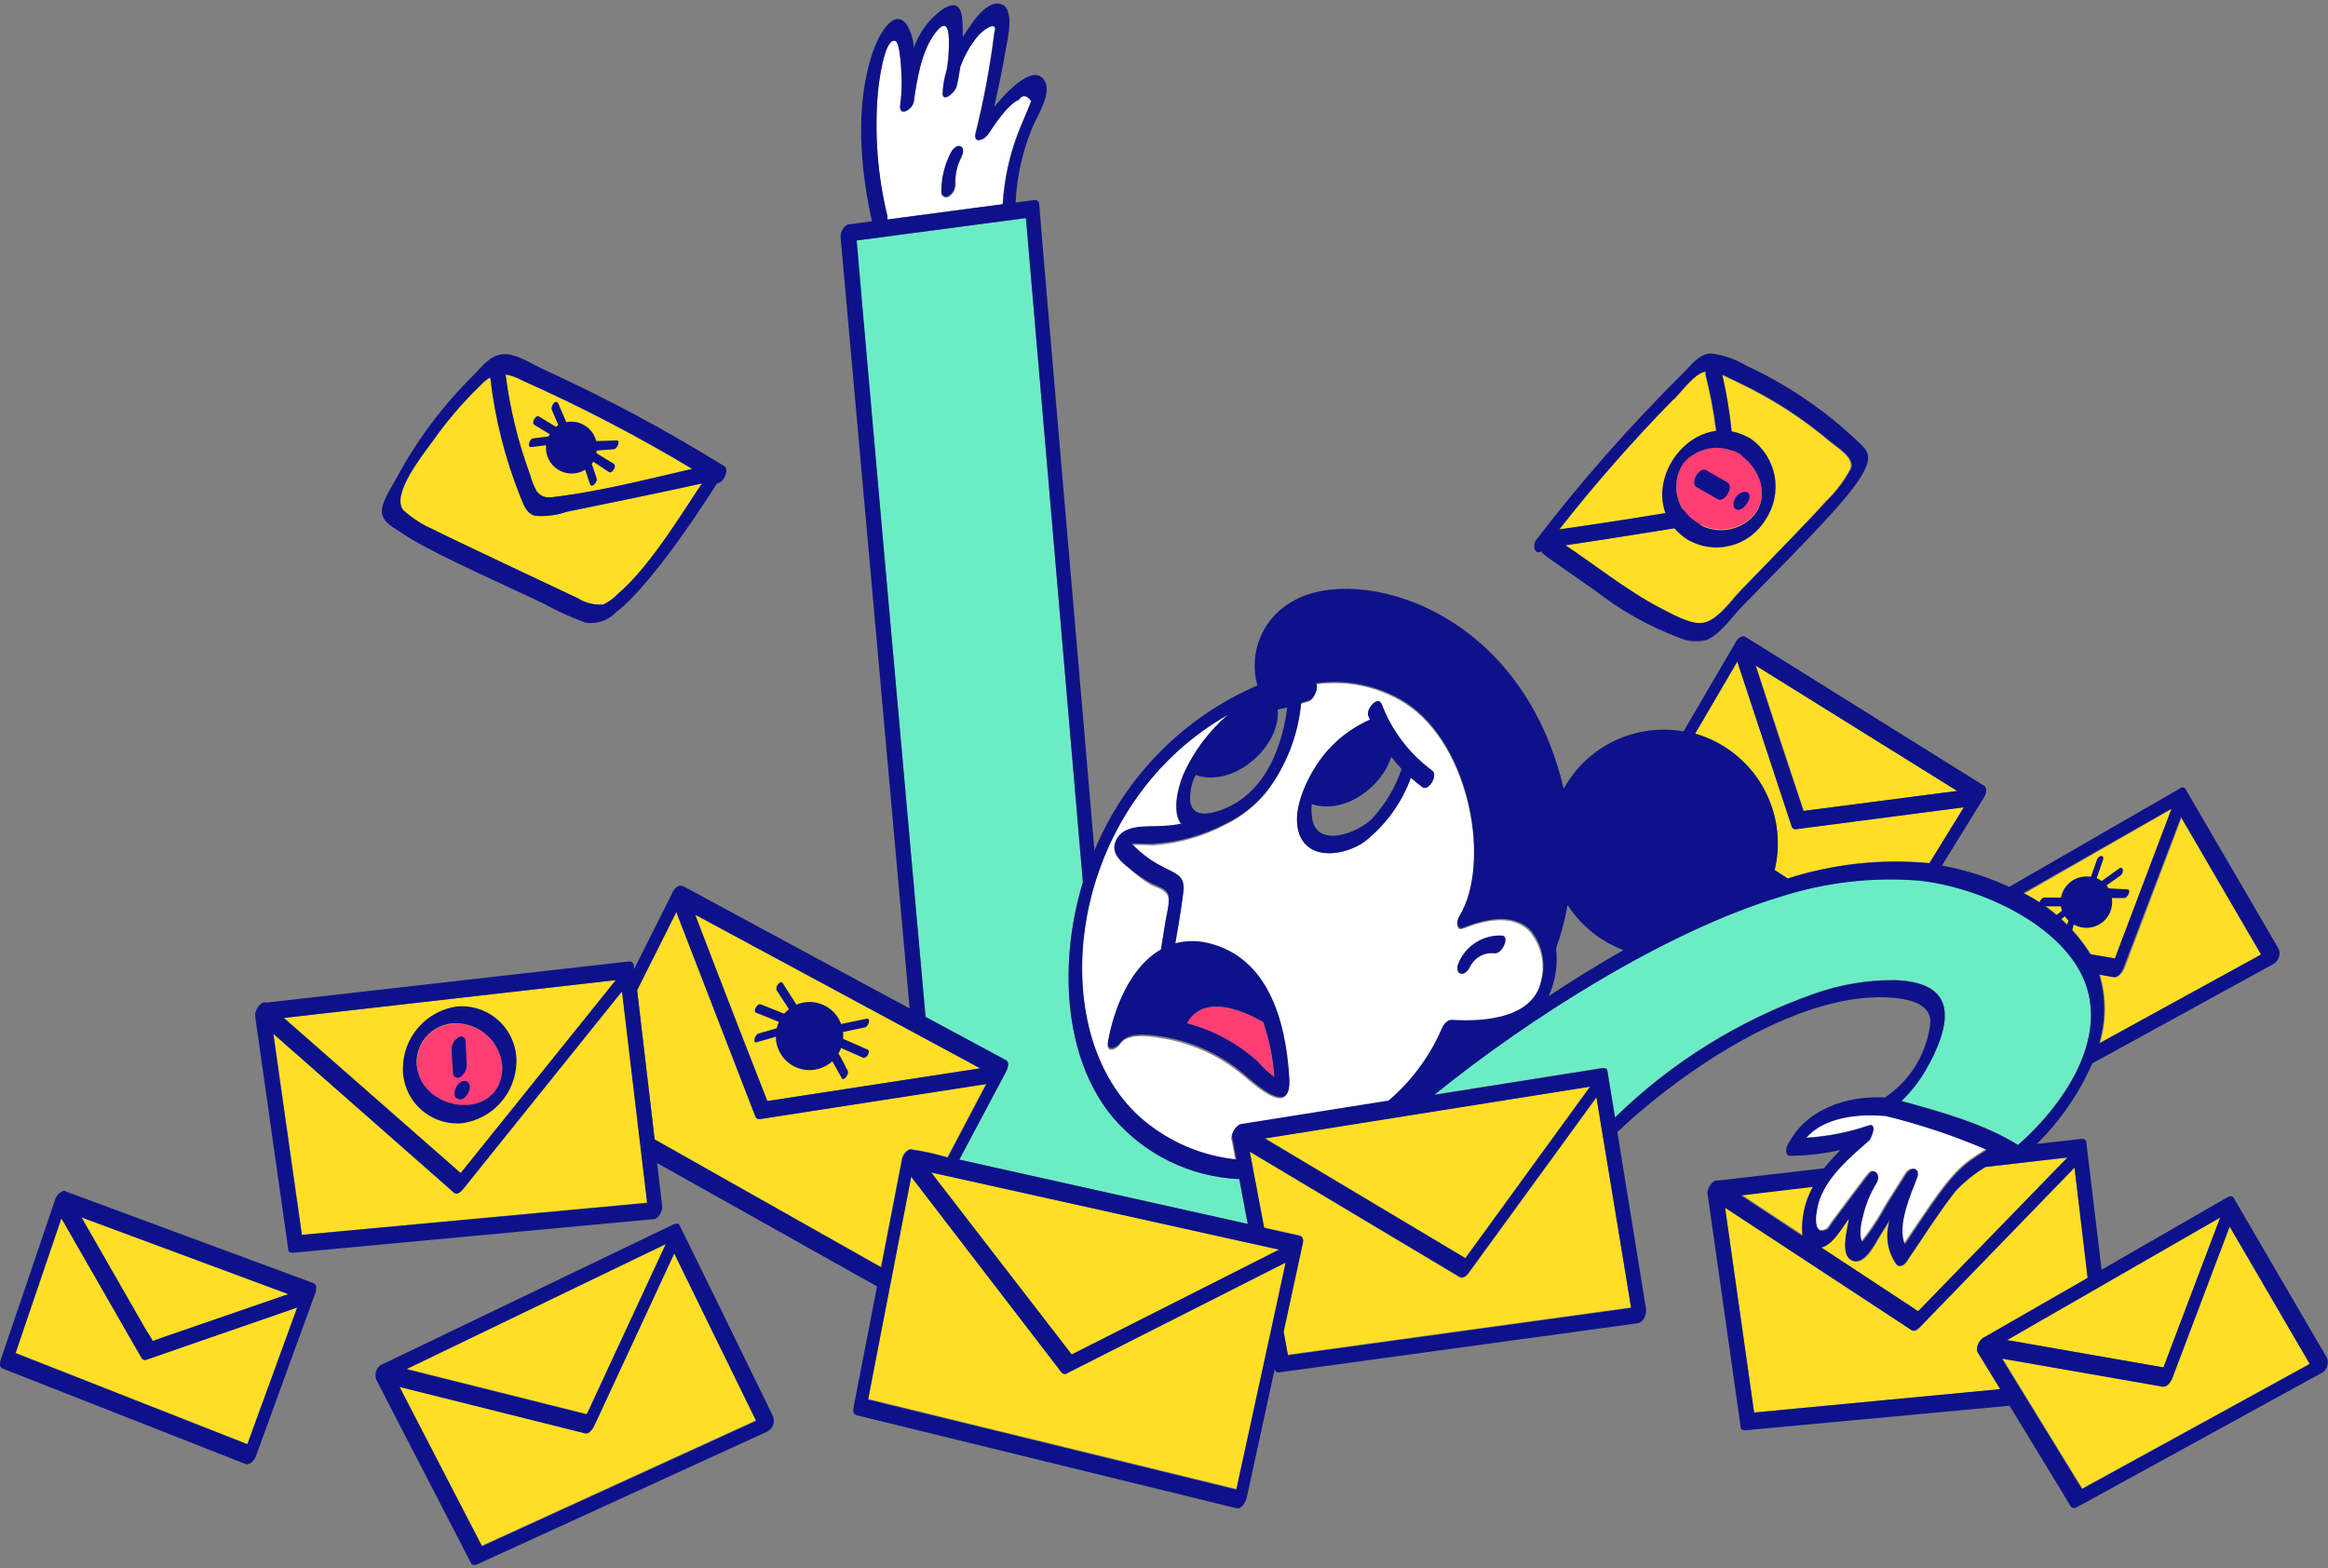
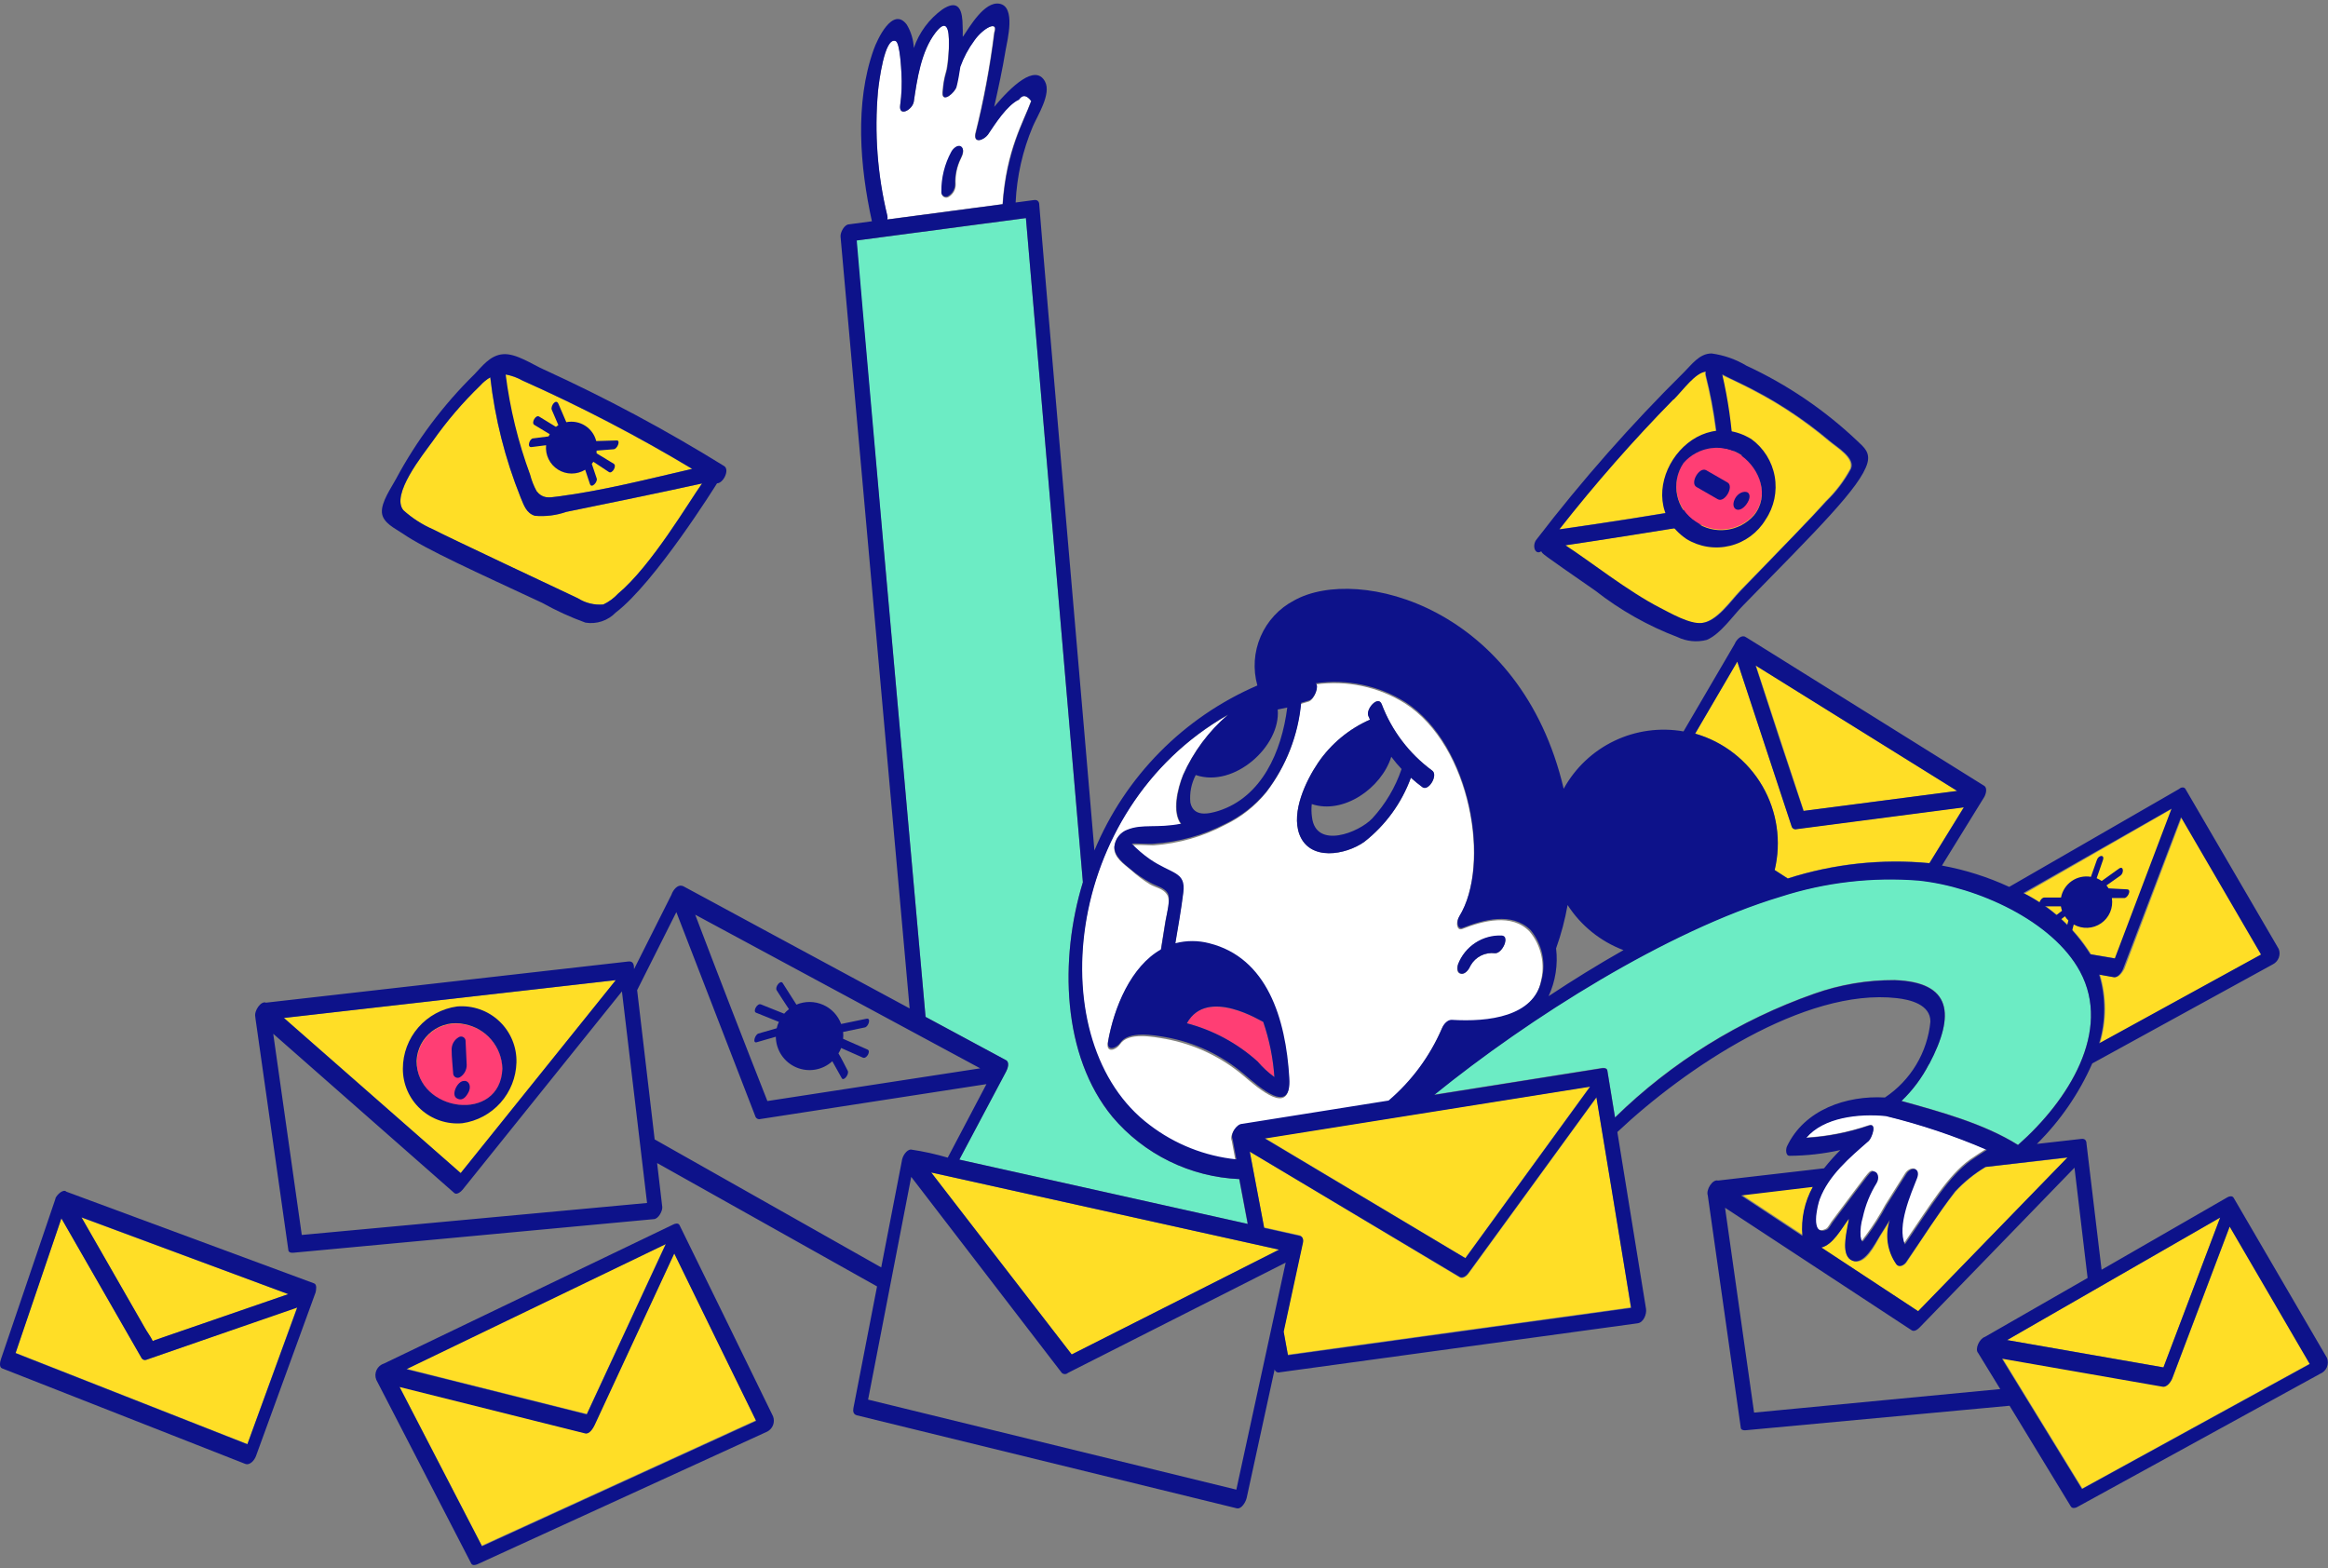
<svg xmlns="http://www.w3.org/2000/svg" fill="none" height="256" viewBox="0 0 380 256" width="380">
  <rect x="0" y="0" width="380" height="256" fill="#808080" stroke="none" />
  <path d="m166.26 16.26c-2 .94-3.88 4-5.08 5.74-.58.86-2.28 1.52-2-.18 1.364-5.432 2.393-10.942 3.08-16.5.76-2.14-2-.66-3.3 1.32-.965 1.308-1.733 2.75-2.28 4.28-.16 1.08-.38 2.18-.62 3.26s-2.38 2.76-2.24.9c.083-1.254.304-2.495.66-3.7.195-1.118.329-2.247.4-3.38 0-1.82.26-5.86-2.18-2.68s-3 7.6-3.54 11.26c-.22 1.34-2.5 2.62-2.22.56.237-1.736.304-3.491.2-5.24 0-.56-.24-4.88-.92-5.2-1.86-.86-2.78 7-2.9 8.14-.62 6.809-.12 13.673 1.48 20.32.058.216.058.444 0 .66l18.84-2.5c.58-8.94 3.44-13.46 4.66-16.84-.773-.987-1.453-1.06-2.04-.22zm-9.4 9.62c-.649 1.322-.945 2.79-.86 4.26.001.401-.102.796-.298 1.146-.196.35-.479.644-.822.854-.116.081-.253.127-.394.133-.142.006-.282-.029-.404-.101s-.221-.177-.285-.303-.091-.268-.077-.409c-.024-2.254.527-4.477 1.6-6.46.24-.48 1-1.24 1.6-.9s.18 1.3-.06 1.78z" fill="#fff" />
  <path d="m238.68 151.66c-.88.34-1.1-1-.56-1.88 5.26-8.48 2-28-8.76-34.94-4.372-2.741-9.574-3.84-14.68-3.1.62.42-.16 2.5-1.08 2.8l-1.28.38c-.482 5.264-2.444 10.284-5.66 14.48-1.824 2.234-4.118 4.036-6.72 5.28-3.606 1.904-7.572 3.036-11.64 3.32-.72 0-3.06-.16-3.64 0 .877.918 1.841 1.75 2.88 2.48 3.66 2.52 6 2 5.54 5.48-.34 2.78-.84 5.54-1.3 8.3 1.81-.472 3.71-.472 5.52 0 9.46 2.3 12.5 12.22 13.08 22 .36 6.16-5.02 1.36-7.42-.66-3.64-3.068-8.018-5.136-12.7-6-2-.34-6.12-1.18-7.46.9-.6.9-2.22 1.48-2-.2.96-5.58 3.72-12.28 8.64-15.04.24-1.54.5-3.08.74-4.62.18-1.22.98-3.52.34-4.56s-1.84-1.16-2.76-1.68c-1.137-.692-2.203-1.496-3.18-2.4-1.14-.96-2.78-2-2.7-3.7.052-.62.278-1.212.654-1.708.375-.496.884-.874 1.466-1.092 2.2-.82 5-.36 7.32-.72.48 0 .94-.16 1.42-.24-1.48-2-.58-5.76.34-8 1.674-3.759 4.16-7.099 7.28-9.78-27.52 15.68-30.24 54-12.82 67.18 4.106 3.136 9 5.074 14.14 5.6l-.62-3.3c-.42-.86.66-2.6 1.58-2.5l23.88-3.8c3.78-3.226 6.77-7.276 8.74-11.84.22-.58.82-1.4 1.54-1.34 6 .38 13.56-.64 14.7-6.52.37-1.406.396-2.882.08-4.3-.316-1.42-.968-2.744-1.9-3.86-2.9-3.04-7.68-1.74-11-.42zm-6.5-23.16c-.652-.48-1.28-.994-1.88-1.54-1.51 4.136-4.15 7.768-7.62 10.48-3.04 2.14-8.9 3.2-10.58-1.24-1.36-3.64 1.06-8.74 3.06-11.7 2.108-3.084 5.04-5.516 8.46-7.02l-.28-.64c-.42-1.1 1.62-3.4 2.2-1.88 1.64 4.323 4.494 8.08 8.22 10.82 1.06.78-.58 3.46-1.58 2.72zm11.82 27.14c-.79-.102-1.592.032-2.306.388-.712.358-1.302.918-1.694 1.612-.22.52-.8 1.46-1.54 1.34s-.68-1.02-.46-1.54c.548-1.404 1.518-2.602 2.774-3.434 1.258-.83 2.74-1.252 4.246-1.206 1.44.04.2 2.92-1.02 2.84z" fill="#fff" />
  <path d="m307.78 182.14c-4.5-.48-10.18.22-13 3.56 3.474-.206 6.906-.88 10.2-2 1.5-.52.52 2 0 2.5-3.1 2.72-6.52 5.58-8 9.5-.36.92-1.66 6.3 1.08 4.88.32-.16.7-.92.9-1.18 6.16-8.2 6-8.14 6.54-8.28s1.16 1.02.64 1.88c-1.068 1.724-1.832 3.618-2.26 5.6-.298.992-.42 2.026-.36 3.06.28 1.46.34.82 1.04 0 1.184-1.602 2.254-3.286 3.2-5.04.98-1.58 3.12-4.94 3.18-5.04.82-1.28 2.44-1.12 1.82.58-.98 2.66-3.26 7.8-2 10.84 4.48-6.58 7.22-11.14 10.82-13.74.68-.48 2.76-1.82 2.56-1.68-5.29-2.272-10.762-4.092-16.36-5.44z" fill="#fff" />
  <path d="m206.18 166.82c-.2 0-9.14-5.7-12.46.22 4.286 1.136 8.242 3.276 11.54 6.24.81.952 1.73 1.804 2.74 2.54-.21-3.066-.822-6.092-1.82-9z" fill="#ff3e74" />
  <path d="m181.58 182.32c-8.24-10-8.66-25.74-4.82-38.3 0-.18-8.14-94.74-9.3-108.42l-27.64 3.66c0 .96-1.24-12.8 11.26 126.74l13.12 7.08c.64.36.28 1.38 0 1.84l-7.64 14.38 47.08 10.5-1.38-7.32c-3.962-.176-7.844-1.168-11.402-2.918-3.56-1.748-6.718-4.214-9.278-7.242z" fill="#6cecc4" />
  <path d="m339.52 158.54c-4.46-8.3-16.76-13.82-26.32-14.84-7.626-.598-15.296.298-22.58 2.64-18.58 5.58-41.12 19.86-56.5 32.34l27.44-4.36c.36 0 .76 0 .82.48.42 2.52.84 5.06 1.24 7.58 9.236-9.026 20.336-15.92 32.52-20.2 4.212-1.494 8.652-2.244 13.12-2.22 9.28.32 10 5.56 5.62 13.74-1.16 2.234-2.68 4.26-4.5 6 6.34 1.76 13.42 3.68 19.02 7.18 8.32-7.34 15.34-18.66 10.12-28.34z" fill="#6cecc4" />
  <g fill="#ffde26">
    <path d="m296 193.66-11.74 1.34 10 6.6c-.218-2.76.388-5.524 1.74-7.94z" />
-     <path d="m324 218.24 16.78-9.66c-.694-6-1.406-12-2.14-18l-25.2 26c-.3.32-.9.86-1.38.54l-30.46-20 4.74 33.44 40.16-3.74-3.6-5.88c-.62-.68.18-2.42 1.1-2.7z" />
    <path d="m319.2 194.54c-2.9 3.66-5.42 7.7-8 11.54-.34.48-1.1.9-1.56.38-.744-1.046-1.23-2.252-1.418-3.52-.186-1.27-.072-2.564.338-3.78l-1.68 2.68c-.76 1.22-2.32 4.78-4.42 4s-1.04-4.26-.8-5.74.3-1.24 0-.94c-1.08 1.42-2.44 4-4.36 4.52l15.8 10.4c8.134-8.36 16.26-16.726 24.38-25.1l-13.32 1.52c-1.842 1.098-3.512 2.458-4.96 4.04z" />
    <path d="m364 200.14c-3.12 8.252-6.246 16.52-9.38 24.8-.2.52-.84 1.46-1.54 1.34l-26.24-4.58 13.06 21.28 37.18-20.4z" />
    <path d="m327.62 218.76 25.52 4.46c3.08-8.16 6.166-16.314 9.26-24.46z" />
    <path d="m341.34 155.78 4 .68c3.08-8.146 6.166-16.3 9.26-24.46l-24.12 13.86c4.452 2.262 8.204 5.692 10.86 9.92z" />
    <path d="m345.14 159.52-2.36-.42c1.1 3.66 1.1 7.56 0 11.22l26.42-14.5c-4.36-7.48-8.714-14.954-13.06-22.42l-9.38 24.78c-.28.52-.92 1.46-1.62 1.34z" />
    <path d="m294.44 132.38 25.04-3.26-32.86-20.48c2.6 7.92 5.206 15.833 7.82 23.74z" />
    <path d="m289.68 142 2.14 1.38c7.458-2.394 15.324-3.244 23.12-2.5l5.62-9.12-27.3 3.56c-.086.024-.174.03-.262.02-.088-.012-.174-.042-.25-.086s-.144-.104-.196-.176c-.054-.07-.092-.152-.112-.238-2.96-8.973-5.914-17.92-8.86-26.84l-6.88 11.76c4.606 1.33 8.524 4.381 10.942 8.522 2.416 4.142 3.146 9.054 2.038 13.718z" />
    <path d="m277.64 101.72c2.5-.24 4.7-3.56 6.34-5.26 7.2-7.36 11.52-11.78 14-14.62 1.596-1.545 2.944-3.326 4-5.28.76-1.78-2.18-3.48-3.44-4.54-2.918-2.461-6.036-4.675-9.32-6.62-2.73-1.572-5.54-3-8.42-4.28.948 4.102 1.55 8.277 1.8 12.48.18 2.94 1.16 8.46-1.42 10.66-1.64.981-3.508 1.519-5.42 1.56-2.38.4-16 2.58-20.54 3.22 4 2.52 10.22 7.54 15.44 10.2 1.92.9 4.96 2.76 6.98 2.48z" />
    <path d="m280.3 82.28c.5-.48.32-2.72.32-3.4-.04-5.936-.798-11.846-2.26-17.6-.048-.204-.048-.416 0-.62-1.74.2-3.64 2.92-5.26 4.56-6.616 6.719-12.86 13.797-18.7 21.2 7.706-1.107 15.386-2.313 23.04-3.62.974-.036 1.936-.211 2.86-.52z" />
    <path d="m70.7 86.42c3.3 1.82 20.22 9.58 23.62 11.24 1.237.787 2.699 1.146 4.16 1.02.905-.428 1.72-1.025 2.4-1.76 5.52-4.62 11.38-14.78 13.72-18-5 1.12-19.78 4.18-22.16 4.64-1.643.569-3.387.787-5.12.64-1.42-.42-1.82-1.76-2.34-3-2.534-6.294-4.209-12.9-4.98-19.64-.622.363-1.182.822-1.66 1.36-2.848 2.776-5.426 5.817-7.7 9.08-1.58 2.22-6.92 8.82-4.78 11.34 1.441 1.275 3.074 2.315 4.84 3.08z" />
    <path d="m86.48 77.5c.24.934.596 1.835 1.06 2.68.96 1.22 2 1.08 3.4.88 7.38-.94 14.78-2.84 22-4.52-8.924-5.349-18.16-10.157-27.66-14.4-.906-.509-1.894-.855-2.92-1.02.745 5.599 2.127 11.095 4.12 16.38z" />
-     <path d="m125.24 179.74 34.76-5.34-46.54-25.08c3.92 10.146 7.847 20.286 11.78 30.42z" />
-     <path d="m124.1 182.68c-.087.024-.177.03-.267.02-.089-.012-.175-.04-.253-.084-.078-.046-.147-.104-.202-.176s-.095-.154-.118-.24l-12.88-33.3-6.38 12.74 2.86 24.36 36.92 20.8c1.12-5.76 3.36-17.34 3.36-17.34 0-.82.78-1.86 1.5-1.9 2.028.3 4.033.742 6 1.32l6.32-12z" />
    <path d="m66.34 223.44 29.44 7.38 12.9-27.8z" />
    <path d="m97.06 232.56c-.22.48-.84 1.54-1.54 1.36l-30.34-7.6 13.46 26 44.78-20.48c-4.453-9.12-8.907-18.226-13.36-27.32z" />
    <path d="m47.06 211.26-33.76-12.5 10.32 18c.38.7.96 1.44 1.32 2.2.68-.34-1.42.42 22.12-7.7z" />
    <path d="m23.14 221.7c-4.36-7.64-8.76-15.24-13.12-22.86-2.493 7.346-4.987 14.68-7.48 22l37.84 14.88 8.14-22.38-24.66 8.66c-.136.036-.281.026-.411-.028s-.239-.15-.309-.272z" />
-     <path d="m101.58 161.8c-8.693 10.786-17.36 21.574-26 32.36-.22.3-.96.92-1.36.56l-29.56-26c1.533 10.934 3.087 21.88 4.66 32.84l56.42-5.26c-.14-.68-4.16-34.3-4.16-34.5z" />
    <path d="m100.52 160-54.18 6.16 28.86 25.34z" />
    <path d="m239.18 205.36 20.36-28-53.1 8.42z" />
    <path d="m260.6 179.16-20.96 28.84c-.26.36-.9.82-1.36.54l-34.28-20.54 2.32 12.36 5.76 1.28c.54.12.68.66.56 1.16-.36 1.64-2.66 12.26-3.14 14.5.22 1.28.46 2.56.7 3.84l56-7.72c-.2-1.74-5.34-32.64-5.6-34.26z" />
    <path d="m152 191.4 22.92 29.76 33.86-17.16z" />
-     <path d="m174.32 224c-.136.126-.315.194-.5.194s-.364-.068-.5-.194l-24.58-32c-.8 4.18-5.88 30.34-7.04 36.36l60.12 14.7c1.78-8.22 8-36.34 8-36.98z" />
  </g>
  <path d="m141.62 171.34-4-1.76c.04-.372.04-.748 0-1.12l3.56-.74c.58-.12 1.06-1.58.26-1.42l-4.14.86c-.258-.698-.654-1.336-1.165-1.876-.512-.54-1.127-.97-1.809-1.266-.683-.294-1.418-.448-2.161-.452-.744-.004-1.48.144-2.165.434l-2.24-3.52c-.36-.58-1.32.66-.98 1.18.64 1.04 1.3 2 2 3.08-.284.22-.545.468-.78.74l-3.8-1.52c-.6-.24-1.36 1.14-.78 1.36l3.72 1.5c-.164.33-.285.68-.36 1.04l-2.98.86c-.56.16-1.02 1.64-.28 1.42l3.12-.9c.01 1.064.328 2.102.915 2.988.588.886 1.42 1.584 2.396 2.006.975.424 2.053.556 3.102.378 1.049-.176 2.024-.652 2.807-1.372l1.54 2.76c.3.58 1.26-.64.98-1.2-.5-.94-1-2-1.52-2.84.18-.276.327-.572.44-.88l3.52 1.56c.6.32 1.38-1.04.8-1.3z" fill="#0d128a" />
  <path d="m100.14 73.34c.62 0 1.2-1.46.54-1.44l-3.36.1c-.262-1.042-.915-1.944-1.823-2.517-.909-.573-2.003-.775-3.057-.563-.44-1-.86-2-1.28-2.98s-1.32.38-1.1.94l1.08 2.52-.4.28-2.74-1.68c-.54-.34-1.34 1.02-.78 1.36l2.52 1.52c-.074.116-.141.236-.2.36l-2.5.32c-.6 0-1.08 1.52-.28 1.42l2.38-.3c-.079.779.062 1.565.406 2.269.344.704.878 1.297 1.542 1.713s1.43.638 2.214.642 1.552-.213 2.219-.623l.78 2.34c.26.78 1.3-.36 1.1-.92s-.52-1.58-.8-2.38c.098-.104.185-.218.26-.34l2.54 1.68c.52.34 1.34-1 .78-1.36l-2.8-1.7c.01-.146.01-.293 0-.44z" fill="#0d128a" />
  <path d="m347.22 145.18-3.04-.16c-.1-.17-.214-.33-.34-.48l2.3-1.62c.56-.4.54-1.7-.3-1.1l-2.78 2c-.258-.18-.532-.334-.82-.46l1.02-2.94c.34-.98-.74-.86-1 0l-.96 2.72c-1.094-.194-2.222.054-3.134.686-.914.634-1.542 1.602-1.746 2.694h-2.74c-.62 0-1.22 1.46-.54 1.44h3.26c.042.244.102.484.18.72l-2.36 1.8c-.54.42-.52 1.72.3 1.1l2.54-2c.156.25.344.478.56.68l-.72 2.82c-.18.68.78.94 1.1-.28.16-.62.32-1.26.5-1.88.688.39 1.474.578 2.264.542s1.556-.294 2.206-.746c.65-.45 1.158-1.076 1.468-1.806.31-.728.408-1.528.282-2.31h2c.56.06 1.28-1.38.5-1.42z" fill="#0d128a" />
  <path d="m75.88 167.24c-.919-.21-1.872-.214-2.793-.014-.921.202-1.786.602-2.534 1.176-.748.572-1.361 1.302-1.796 2.138-.434.836-.679 1.758-.717 2.7-.14 8.38 13.62 10.22 14 1.26-.043-1.732-.677-3.398-1.798-4.718-1.121-1.322-2.66-2.218-4.362-2.542z" fill="#ff3e74" />
  <path d="m154.78 32c.344-.208.628-.501.824-.852.197-.351.298-.746.296-1.148-.045-1.478.286-2.944.96-4.26.24-.48.6-1.48 0-1.84s-1.36.42-1.6.9c-1.073 1.983-1.624 4.206-1.6 6.46-.021.14-.002.282.056.411.057.129.15.239.268.316s.255.12.396.123.28-.036.4-.11z" fill="#0d128a" />
  <path d="m379.84 221.68-15.24-26.14c-.2-.36-.7-.28-1-.1l-20.56 11.84-2.46-20.58c0-.56-.3-.86-.86-.78l-7.24.82c3.812-3.774 6.878-8.232 9.04-13.14l29.48-16.18c.44-.224.782-.604.96-1.066s.178-.972 0-1.434l-15.24-26.14c-.2-.34-.72-.28-1 0l-27.76 16c-3.498-1.62-7.188-2.788-10.98-3.48l6.9-11.18c.28-.48.56-1.48 0-1.84-40.66-25.36-38.94-24.34-39.14-24.38-.58-.18-1.28.48-1.6 1.24l-8.34 14.26c-3.83-.678-7.776-.14-11.284 1.539-3.508 1.678-6.402 4.413-8.276 7.821-6.96-29.66-33.56-36.58-44-30.74-2.44 1.274-4.368 3.349-5.462 5.876-1.092 2.527-1.282 5.353-.538 8.004-12.03 5.182-21.571 14.844-26.6 26.94-.64-7.86-8.64-100.32-9-105.4 0-.54-.3-.86-.86-.78l-3 .4c.195-4.266 1.143-8.464 2.8-12.4.74-1.74 3.08-5.34 2-7.34-1.58-2.98-5.54.82-8.3 4.12.68-3.06 1.36-6.14 1.86-9.22.28-1.64 1.74-7.2-1.04-7.62-2.42-.38-4.8 3.74-5.86 5.3-.2.3 0 .22-.14-2.48-.16-2.38-1.06-3.34-3.28-1.88-2.168 1.567-3.796 3.768-4.66 6.3-.059-1.357-.457-2.677-1.16-3.84-2.3-3.04-4.84 2.52-5.4 4.12-3.1 8.72-2.24 19.06-.28 28l-3.72.5c-.78 0-1.46 1.34-1.4 2 1.64 18.26 9.16 102.24 11.28 126-39.7-21.4-36.92-20-37.14-20-.72-.26-1.48.66-1.74 1.44l-6.1 12.14c0-.72-.12-1.34-.94-1.24l-59.14 6.72c-.8-.36-2 1.34-1.74 2.34 0 .22-.28-2 5.38 38 0 .44.48.52.84.48l58.8-5.48c.76 0 1.48-1.36 1.4-2l-.84-7.16 35.9 20.14c-1.3 6.62-2.58 13.26-3.86 19.88-.1.5 0 1.02.56 1.16l62 15.18c.84.2 1.52-1.14 1.64-1.72l4.56-20.96c.02.088.06.172.114.244.054.074.122.134.202.18.078.044.166.072.256.082s.182 0 .268-.026l58.42-8c.98-.14 1.5-1.54 1.36-2.36l-4.68-28.86c11-10.38 30.54-23.56 45.6-21.86 2.22.24 5.52 1.06 5.5 3.84-.24 2.484-1.032 4.884-2.314 7.026-1.284 2.142-3.028 3.97-5.106 5.354-6.32-.36-13.18 2-16 8-.18.4-.26 1.54.46 1.52 2.778-.02 5.548-.334 8.26-.94-.944.94-1.832 1.936-2.66 2.98l-17.3 2c-.9-.26-2 1.5-1.68 2.42l5.38 37.88c0 .42.48.5.82.46l43.06-4 10 16.44c.22.36.7.28 1 .12l39.7-21.78c.488-.196.88-.578 1.09-1.06.21-.484.22-1.03.03-1.52zm-17.44-22.92c-3.08 8.134-6.166 16.286-9.26 24.46l-25.52-4.46zm-24.92-9.82c-8.12 8.36-16.246 16.726-24.38 25.1l-15.8-10.4c1.88-.44 3.22-2.98 4.48-4.68 0 .36-.14.74-.2 1.1-.24 1.48-1.08 5.02.8 5.74s3.66-2.74 4.42-4l1.68-2.68c-.41 1.216-.524 2.51-.338 3.78.188 1.268.674 2.474 1.418 3.52.46.52 1.22.1 1.56-.38 2.66-3.84 5.18-7.88 8-11.54 1.456-1.562 3.126-2.91 4.96-4zm18.52-55.54c4.36 7.466 8.714 14.94 13.06 22.42l-26.42 14.5c1.1-3.66 1.1-7.56 0-11.22l2.36.42c.7.12 1.34-.82 1.54-1.34zm-1.54-1.4c-3.094 8.16-6.18 16.314-9.26 24.46l-4-.68c-2.666-4.27-6.45-7.728-10.94-10zm-35.04-2.88-25.04 3.26c-2.666-7.907-5.274-15.82-7.82-23.74 3.66 2.26 28.94 18.02 32.92 20.48zm-35.84-21.12c2.946 8.96 5.9 17.92 8.86 26.88.02.086.058.168.112.238.052.072.12.132.196.176s.162.074.25.086c.088.01.176.004.262-.02l27.3-3.56-5.62 9.12c-7.796-.744-15.662.106-23.12 2.5l-2.14-1.38c1.124-4.67.402-9.596-2.016-13.746-2.418-4.152-6.346-7.209-10.964-8.534zm-29.58 46.82c.826-2.302 1.454-4.672 1.88-7.08 2.172 3.366 5.37 5.948 9.12 7.36-4.16 2.36-8.24 4.88-12.22 7.52 1.12-2.438 1.542-5.138 1.22-7.8zm-45.42-39 1.54-.32c-.92 7.24-4.16 14.58-11.18 16.86-1.72.54-4.14 1.04-4.64-1.36-.148-1.548.158-3.104.88-4.48 6.28 2.16 13.92-4.74 13.38-10.7zm-8.14.86c-3.12 2.681-5.606 6.021-7.28 9.78-.92 2.32-1.8 6.16-.34 8-4 .78-6.3 0-8.74.96-.597.21-1.12.588-1.506 1.088-.387.5-.621 1.102-.674 1.732 0 1.62 1.56 2.74 2.7 3.7 1.006.83 2.091 1.56 3.24 2.18.92.52 2.22.78 2.76 1.68s-.16 3.34-.34 4.56c-.24 1.54-.5 3.08-.74 4.62-4.92 2.76-7.68 9.46-8.64 15.04-.28 1.68 1.34 1.1 2 .2 1.34-2 5.54-1.24 7.46-.9 4.688.848 9.068 2.918 12.7 6 2.66 2.26 7.8 6.84 7.42.66-.58-9.76-3.64-19.64-13.08-22-1.81-.472-3.71-.472-5.52 0 .46-2.76.96-5.52 1.3-8.3.44-3.46-1.88-2.94-5.54-5.48-1.037-.732-2.002-1.564-2.88-2.48.58-.1 2.92.12 3.64 0 4.062-.264 8.026-1.368 11.64-3.24 2.602-1.242 4.898-3.046 6.72-5.28 3.216-4.196 5.178-9.216 5.66-14.48l1.28-.38c.92-.3 1.7-2.38 1.08-2.8 5.106-.74 10.308.359 14.68 3.1 10.68 6.94 14 26.48 8.76 34.94-.52.86-.32 2.22.56 1.88 3.4-1.32 8-2.62 11.06.34.932 1.116 1.584 2.44 1.9 3.858.316 1.42.29 2.896-.08 4.302-1.26 6-8.64 6.9-14.7 6.52-.72 0-1.32.76-1.54 1.34-1.97 4.564-4.96 8.614-8.74 11.84l-23.88 3.8c-.92 0-2 1.64-1.58 2.5l.62 3.3c-5.14-.526-10.034-2.464-14.14-5.6-17.86-13.34-14.34-51.54 12.74-66.98zm-6.7 50.36c3.3-6 12.26-.24 12.46-.22.998 2.908 1.61 5.934 1.82 9-1.01-.736-1.93-1.588-2.74-2.54-3.3-2.974-7.264-5.112-11.56-6.24zm65.82 10.36-20.36 28-32.74-19.54zm-116.24-162.54c.12-1.14 1.04-9 2.9-8.14.68.32.88 4.64.92 5.2.104 1.749.037 3.504-.2 5.24-.28 2 2 .78 2.22-.56.54-3.66 1.22-8.24 3.54-11.26s2.24.86 2.18 2.68c-.16 4.82-.7 3.22-.98 7.06-.14 1.86 2 0 2.24-.9s.46-2.18.62-3.26c.547-1.53 1.315-2.972 2.28-4.28 1.38-2 4-3.46 3.3-1.32-.697 5.556-1.725 11.066-3.08 16.5-.36 1.7 1.34 1.04 2 .18 1.2-1.78 3.1-4.8 5.08-5.74.587-.84 1.253-.76 2 .24-1.24 3.44-4 8-4.66 16.84l-18.84 2.5c.058-.216.058-.444 0-.66-1.613-6.645-2.127-13.509-1.52-20.32zm-3.5 24.4 27.64-3.66c1.16 13.68 9.28 108.24 9.3 108.42-3.84 12.56-3.42 28.3 4.82 38.3 2.564 3.034 5.729 5.502 9.296 7.25 3.566 1.75 7.456 2.74 11.424 2.91l1.38 7.32-47.08-10.5 7.64-14.38c.24-.46.6-1.48 0-1.84l-13.16-7.08c-12.54-140-11.08-125.78-11.26-126.74zm68.96 164.74-33.84 17.1-22.94-29.7zm-48.78-29.6-34.74 5.34c-4-10.146-7.927-20.286-11.78-30.42zm-59.48-14.4-25.32 31.5-28.86-25.32zm-51.26 41.6c-1.56-10.96-3.113-21.906-4.66-32.84l29.56 26c.4.36 1.14-.26 1.36-.56 8.68-10.786 17.347-21.574 26-32.36 0 0 3.78 31.88 4.1 34.54zm57.6-15.6-2.86-24.36 6.4-12.74c4.307 11.106 8.6 22.206 12.88 33.3.023.086.063.168.118.24.055.07.124.13.202.176.078.044.164.072.253.084.09.01.18.004.267-.02l36.9-5.7-6.32 12c-1.967-.58-3.972-1.022-6-1.32-.72 0-1.42 1.08-1.5 1.9 0 0-2.24 11.58-3.36 17.34zm94.96 57.18-60.12-14.7c1.16-6 6.24-32.18 7.04-36.36l24.58 32c.136.124.315.194.5.194s.364-.07.5-.194l35.54-18c-.72 3.36-5.46 25.1-8.04 37zm64.42-29.66-56 7.72c-.24-1.28-.46-2.56-.7-3.84.48-2.24 2.78-12.86 3.14-14.5.12-.5 0-1.04-.56-1.16l-5.76-1.28-2.36-12.46 34.26 20.44c.46.28 1.1-.18 1.36-.54l20.96-28.78c.32 1.8 4.2 25.48 5.66 34.34zm48.64-39.76c4.32-8.18 3.66-13.42-5.62-13.74-4.468-.024-8.908.726-13.12 2.22-12.184 4.28-23.284 11.174-32.52 20.2-.4-2.52-.82-5.06-1.24-7.58 0-.42-.46-.54-.82-.48l-27.44 4.36c15.54-12.6 38-26.76 56.5-32.34 7.282-2.35 14.954-3.248 22.58-2.64 9.5 1 21.86 6.56 26.32 14.84 5.24 9.72-1.88 21.06-10.12 28.32-5.6-3.5-12.7-5.42-19.02-7.18 1.826-1.748 3.346-3.79 4.5-6.04zm-17.84 22c1.46-3.9 4.88-6.78 8-9.5.48-.42 1.46-3.02 0-2.5-3.294 1.12-6.726 1.794-10.2 2 2.82-3.34 8.5-4 13-3.56 5.638 1.374 11.152 3.222 16.48 5.52-1.66 1.08-1.72 1.08-2.56 1.68-3.58 2.58-6.28 7.08-10.82 13.74-1.32-3.04.96-8.18 2-10.84.6-1.64-.98-2-1.82-.58 0 0-2.2 3.46-3.18 5.04-.946 1.754-2.016 3.438-3.2 5.04-.7.8-.76 1.44-1.04 0-.06-1.034.062-2.07.36-3.06.428-1.982 1.192-3.876 2.26-5.6.52-.86.2-1.86-.44-1.9s-.24-.36-6.74 8.3c-.2.26-.58 1.02-.9 1.18-2.86 1.28-1.56-4.04-1.2-4.96zm-1.14-2c-1.35 2.438-1.942 5.224-1.7 8l-10-6.6zm-9.58 36.84-4.74-33.44 30.46 20c.48.32 1.08-.22 1.38-.54l25.2-26c.72 6 1.44 12 2.14 18l-16.76 9.62c-.9.28-1.7 2-1.1 2.64l3.6 5.88zm53.52 12.48-13.06-21.28 26.24 4.58c.7.12 1.34-.82 1.54-1.34 3.134-8.254 6.26-16.52 9.38-24.8l13.08 22.44z" fill="#0d128a" />
  <path d="m222.68 137.44c3.47-2.712 6.11-6.344 7.62-10.48.6.546 1.228 1.06 1.88 1.54 1 .74 2.64-2 1.58-2.72-3.726-2.74-6.58-6.497-8.22-10.82-.58-1.52-2.62.78-2.2 1.88l.28.64c-3.42 1.504-6.352 3.936-8.46 7.02-2 2.96-4.42 8-3.06 11.7 1.68 4.44 7.54 3.38 10.58 1.24zm-8.56-6.18c5.16 1.74 11.36-2.58 12.98-7.72.52.699 1.08 1.367 1.68 2-1.014 2.99-2.642 5.736-4.78 8.06-2.18 2.32-9.2 5.08-9.84-.18-.104-.716-.116-1.442-.04-2.16z" fill="#0d128a" />
  <path d="m238.52 158.94c.74.12 1.32-.82 1.54-1.34.392-.694.982-1.254 1.694-1.612.714-.356 1.516-.49 2.306-.388 1.22 0 2.46-2.8 1.08-2.88-1.53-.068-3.044.348-4.326 1.188-1.28.84-2.266 2.062-2.814 3.492-.16.6-.16 1.42.52 1.54z" fill="#0d128a" />
  <path d="m251.58 90c.28.46-.44 0 8.82 6.42 4.066 3.188 8.59 5.743 13.42 7.58 1.488.715 3.182.878 4.78.46 2.32-1 4.28-4 6-5.7 12-12.28 19.14-19.3 20.22-23.18.46-1.74-.52-2.54-1.74-3.68-5.302-5.012-11.38-9.132-18-12.2-1.744-1.048-3.684-1.729-5.7-2-2 0-3.26 1.84-4.52 3.08-8.606 8.52-16.624 17.614-24 27.22-.86.98-.32 2.7.72 2zm32.42-27.48c5.286 2.515 10.228 5.702 14.7 9.48 1.26 1.06 4.2 2.76 3.44 4.54-1.056 1.954-2.404 3.735-4 5.28-2.7 2.98-6 6.3-14 14.62-1.64 1.7-3.84 5.02-6.34 5.26-2 .2-5.06-1.58-6.82-2.48-5.24-2.68-11.62-7.74-15.44-10.2 4.46-.64 18.16-2.82 20.54-3.22 1.912-.041 3.78-.579 5.42-1.56 2.58-2.2 1.6-7.72 1.42-10.66-.25-4.203-.852-8.378-1.8-12.48.88.46 2.02 1.04 2.88 1.42zm-10.8 2.7c1.64-1.66 3.52-4.36 5.26-4.56-.048.204-.048.416 0 .62 1.462 5.754 2.22 11.663 2.26 17.6 0 .68.18 2.92-.32 3.4-.91.305-1.86.48-2.82.52-7.666 1.333-15.346 2.54-23.04 3.62 5.808-7.401 12.018-14.479 18.6-21.2z" fill="#0d128a" />
  <path d="m65.7 87.08c3.74 2.58 12.18 6.38 22.82 11.34 2.255 1.263 4.609 2.34 7.04 3.22.895.147 1.812.075 2.672-.211.86-.286 1.639-.776 2.268-1.429 6.42-4.88 16.4-20.86 16.54-21.1 1.02 0 2.12-2.22 1.16-2.82-9.483-5.878-19.33-11.148-29.48-15.78-1.88-.84-4.48-2.64-6.6-2.48s-3.44 2-4.68 3.28c-5.116 5.025-9.438 10.797-12.82 17.12-.76 1.42-2.4 3.72-2.28 5.44s2.24 2.64 3.36 3.42zm19.64-24.94c9.504 4.234 18.741 9.043 27.66 14.4-7.28 1.68-14.68 3.58-22 4.52-1.46.2-2.44.34-3.4-.88-.464-.845-.82-1.746-1.06-2.68-1.952-5.29-3.294-10.786-4-16.38.984.179 1.931.524 2.8 1.02zm-14.7 9.86c2.288-3.251 4.88-6.278 7.74-9.04.478-.538 1.038-.997 1.66-1.36.753 6.727 2.414 13.32 4.94 19.6.52 1.24.92 2.58 2.34 3 1.733.147 3.477-.071 5.12-.64 2.38-.46 17.16-3.52 22.16-4.64-2 2.8-8.3 13.5-13.72 18-.68.735-1.495 1.332-2.4 1.76-1.461.126-2.923-.233-4.16-1.02-2.18-1.02-22-10.38-23.62-11.24-1.772-.77-3.407-1.824-4.84-3.12-2.14-2.52 3.2-9.12 4.78-11.3z" fill="#0d128a" />
  <path d="m110.92 200c-.2-.4-.72-.26-1-.12l-47.22 22.7c-.266.08-.512.214-.723.394-.211.182-.382.404-.503.654s-.187.522-.197.8c-.009.278.039.554.143.812l15.5 30c.2.38.72.24 1 .12l47.32-21.66c.437-.228.775-.608.948-1.07.174-.462.171-.97-.008-1.43-5.08-10.44-10.167-20.84-15.26-31.2zm-2.24 3.1-12.9 27.8-29.44-7.38zm-30 49.32-13.46-26 30.3 7.58c.7.18 1.32-.88 1.54-1.36l13-28c4.44 9.12 8.9 18.2 13.36 27.32z" fill="#0d128a" />
  <path d="m51.26 209.5-40.42-14.96c-.5-.5-1.5.44-1.78 1.04 0 .2.32-.96-8.92 26.34-.12.36-.32 1.26.2 1.46l39.66 15.58c.8.32 1.54-.6 1.78-1.26 3.253-8.92 6.5-17.834 9.74-26.74.08-.36.26-1.28-.26-1.46zm-4.2 1.76c-24.62 8.5-21.32 7.32-22.12 7.66-.36-.76-.94-1.5-1.32-2.2l-10.32-18zm-6.68 24.52-37.84-14.88c2.507-7.36 5-14.694 7.48-22 4.36 7.626 8.733 15.246 13.12 22.86.081.108.195.188.324.226.129.04.268.038.396-.006l24.66-8.52z" fill="#0d128a" />
  <path d="m84.3 173.46c.036-1.26-.195-2.512-.678-3.676-.482-1.164-1.205-2.212-2.121-3.076-.916-.866-2.004-1.528-3.194-1.942s-2.453-.574-3.708-.466c-2.451.342-4.696 1.56-6.32 3.426-1.625 1.868-2.519 4.258-2.52 6.734-.005 1.24.249 2.47.747 3.606.498 1.138 1.227 2.158 2.143 2.996s1.996 1.476 3.172 1.87c1.176.396 2.422.542 3.658.428 2.402-.344 4.605-1.526 6.219-3.338s2.535-4.136 2.601-6.562zm-16.3-.26c.038-.942.283-1.864.717-2.7.434-.836 1.047-1.566 1.796-2.138.748-.574 1.613-.974 2.534-1.176.921-.2 1.874-.196 2.793.014 1.702.324 3.241 1.22 4.362 2.542 1.121 1.32 1.755 2.986 1.798 4.718-.34 8.96-14 7.12-14-1.26z" fill="#0d128a" />
  <path d="m75.06 175.86c.344-.208.628-.502.824-.852.196-.35.298-.746.296-1.148l-.18-3.86c.01-.14-.02-.278-.086-.402-.066-.122-.165-.224-.286-.294-.121-.068-.26-.102-.399-.096s-.274.052-.389.132c-.345.206-.63.5-.827.85-.196.352-.297.748-.293 1.15 0 1.34.18 2.68.26 4 .021.116.068.224.139.316.071.094.163.168.268.22.105.05.221.076.338.072.117-.002.231-.032.334-.088z" fill="#0d128a" />
  <path d="m76.56 178.12c.42-1.08-.24-1.78-.84-1.66-1.04 0-2.12 2.22-1.2 2.8s1.58-.14 2.04-1.14z" fill="#0d128a" />
  <path d="m284.3 74.32c-1.45-.988-3.21-1.417-4.954-1.208-1.742.21-3.35 1.044-4.526 2.348-.522.763-.886 1.623-1.068 2.529-.182.906-.18 1.84.008 2.745.186.905.554 1.764 1.08 2.524.526.76 1.198 1.407 1.98 1.901 1.446 1.005 3.21 1.444 4.956 1.234 1.748-.21 3.358-1.055 4.524-2.374 2.58-3.18.98-7.52-2-9.7z" fill="#ff3e74" />
  <path d="m275.3 88c1.054.643 2.226 1.071 3.446 1.259 1.222.188 2.466.133 3.666-.163s2.328-.826 3.322-1.559c.992-.734 1.832-1.657 2.466-2.716 1.388-2.065 1.92-4.588 1.488-7.038s-1.798-4.637-3.808-6.102c-10.16-6.2-20.42 9.64-10.58 16.32zm9-13.58c2.98 2.18 4.58 6.52 2 9.7-1.166 1.319-2.776 2.164-4.524 2.374-1.746.21-3.51-.229-4.956-1.234-.782-.494-1.454-1.141-1.98-1.901-.526-.76-.894-1.619-1.08-2.524-.188-.905-.19-1.839-.008-2.745.182-.906.546-1.766 1.068-2.529 1.162-1.32 2.764-2.173 4.508-2.401 1.742-.228 3.51.184 4.972 1.161z" fill="#0d128a" />
  <path d="m276.92 79.5 3.48 2c1.12.64 2.7-2.1 1.58-2.74l-3.48-2c-1.12-.62-2.7 2.1-1.58 2.74z" fill="#0d128a" />
  <path d="m285.1 82.28c.6-.86.58-1.5.26-1.82s-1.32-.26-2 .68c-1.18 1.82.42 3 1.74 1.14z" fill="#0d128a" />
</svg>